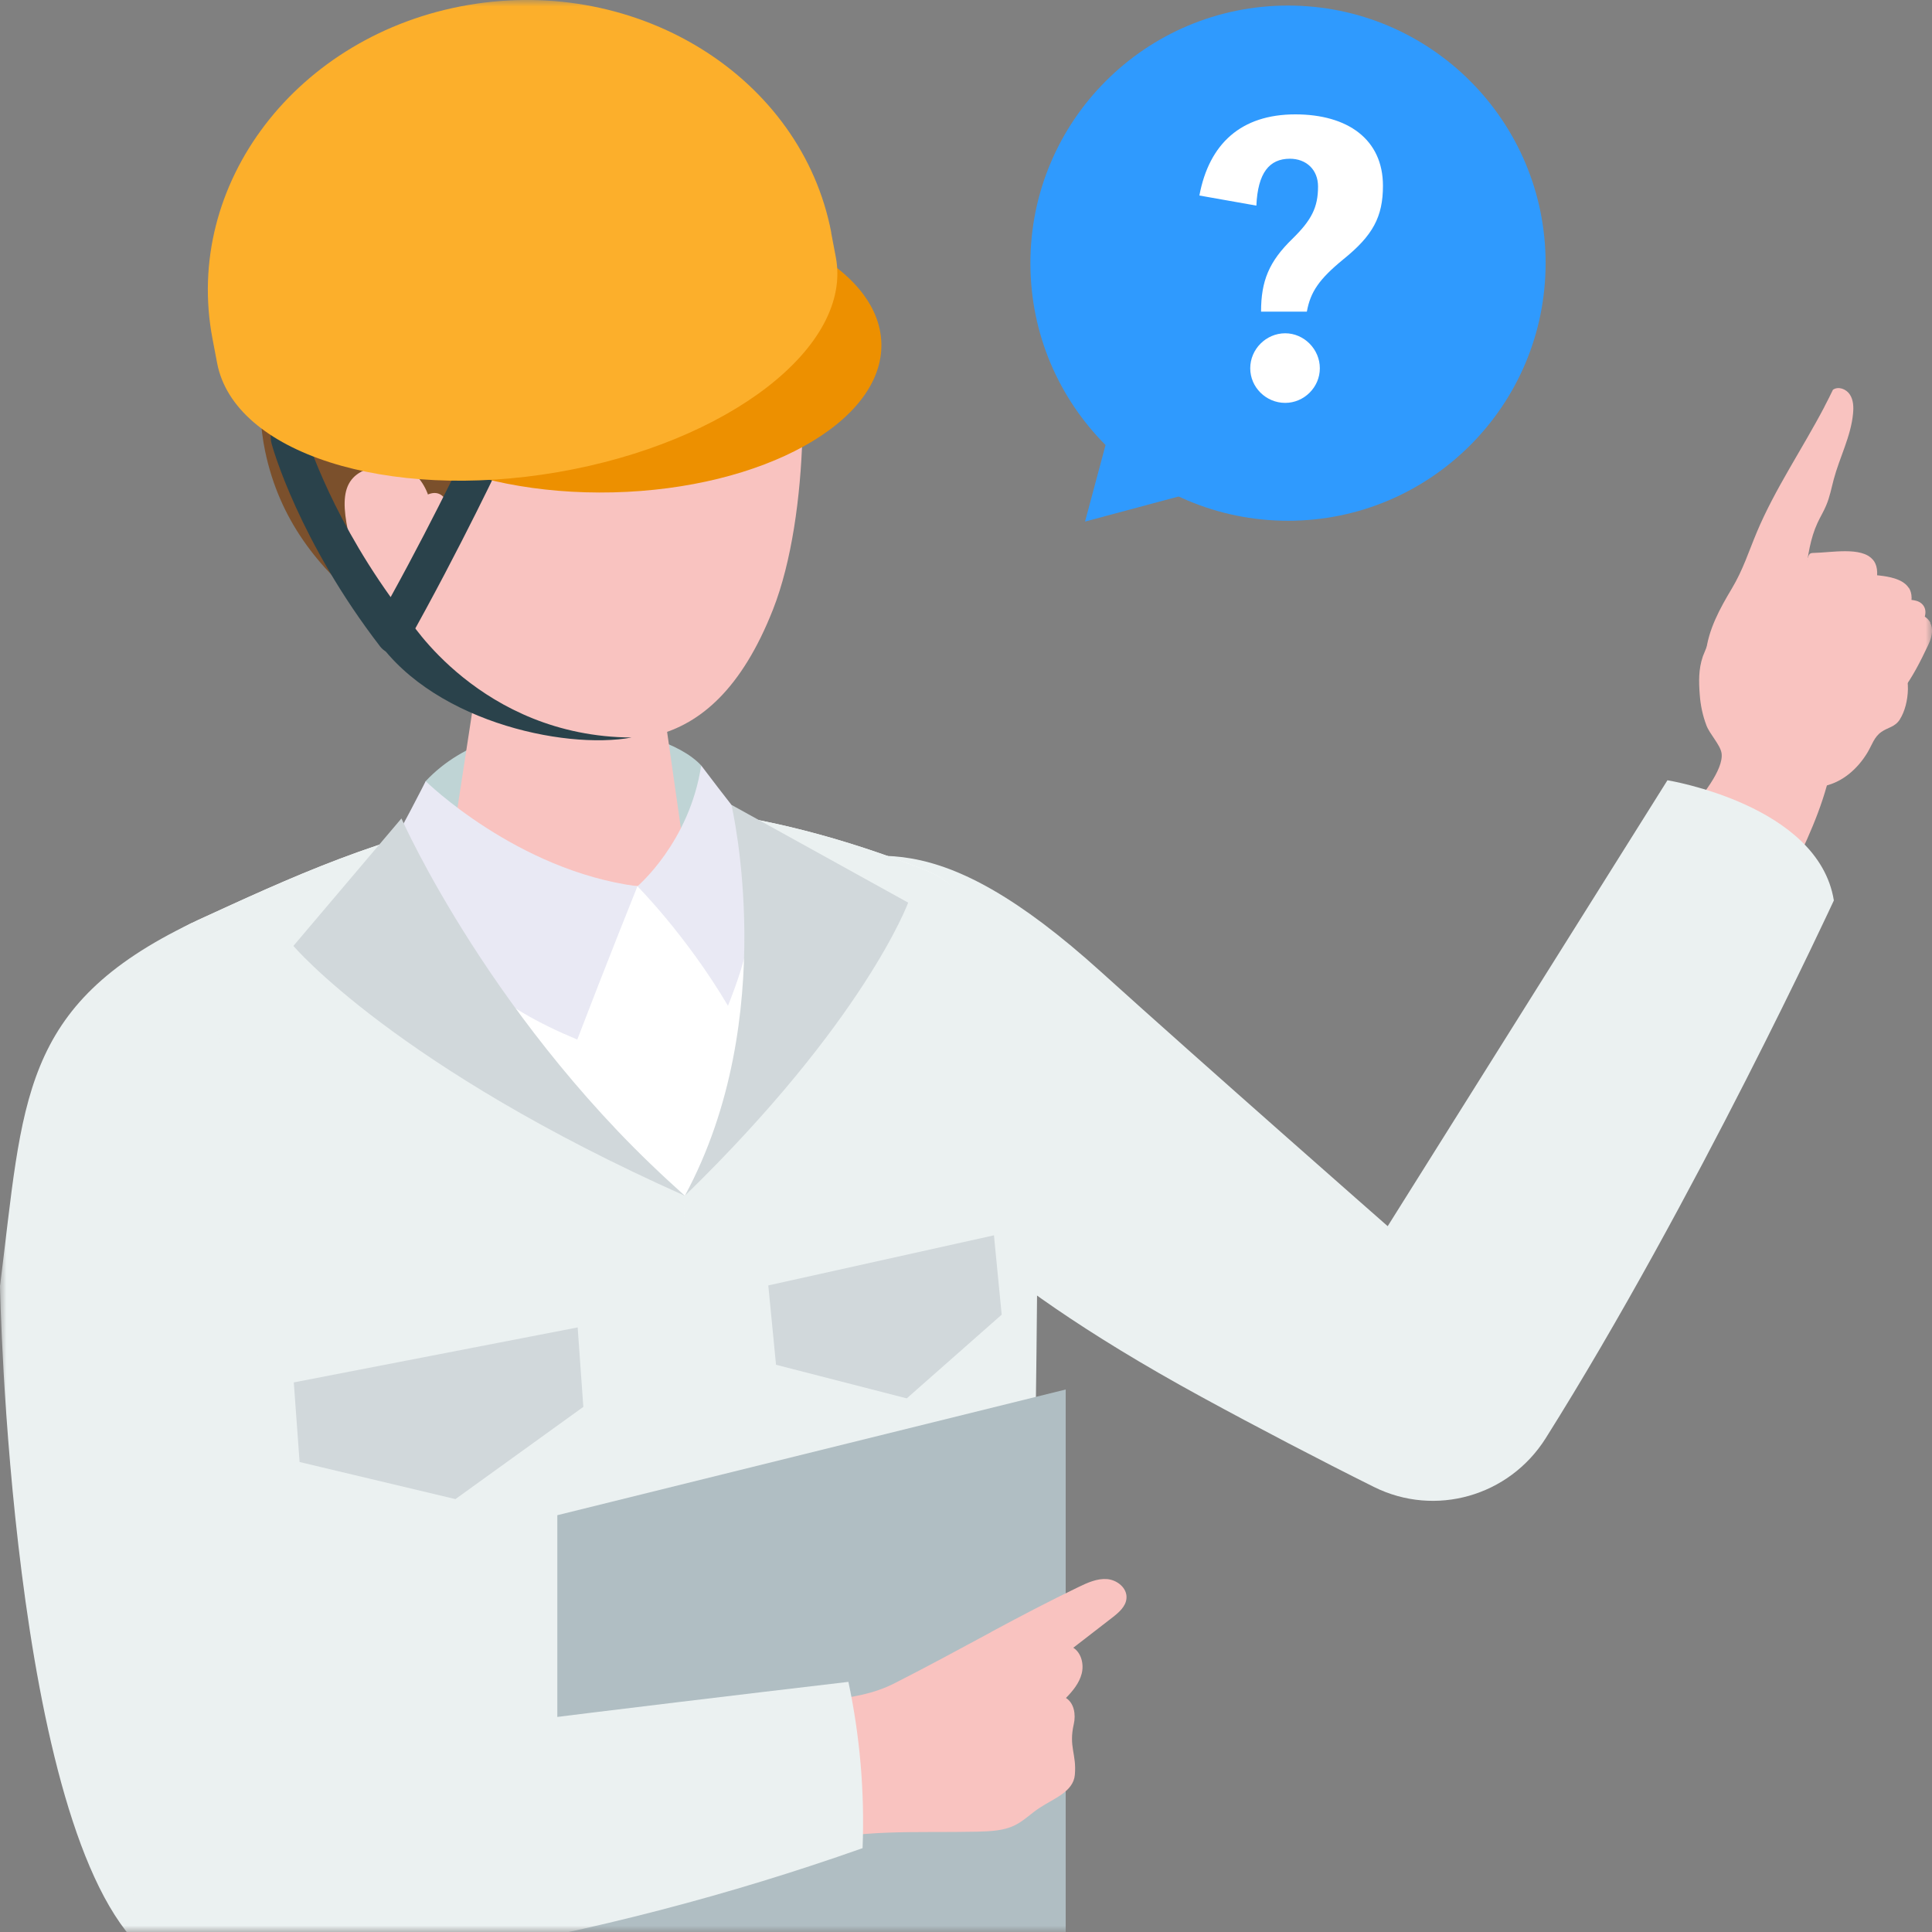
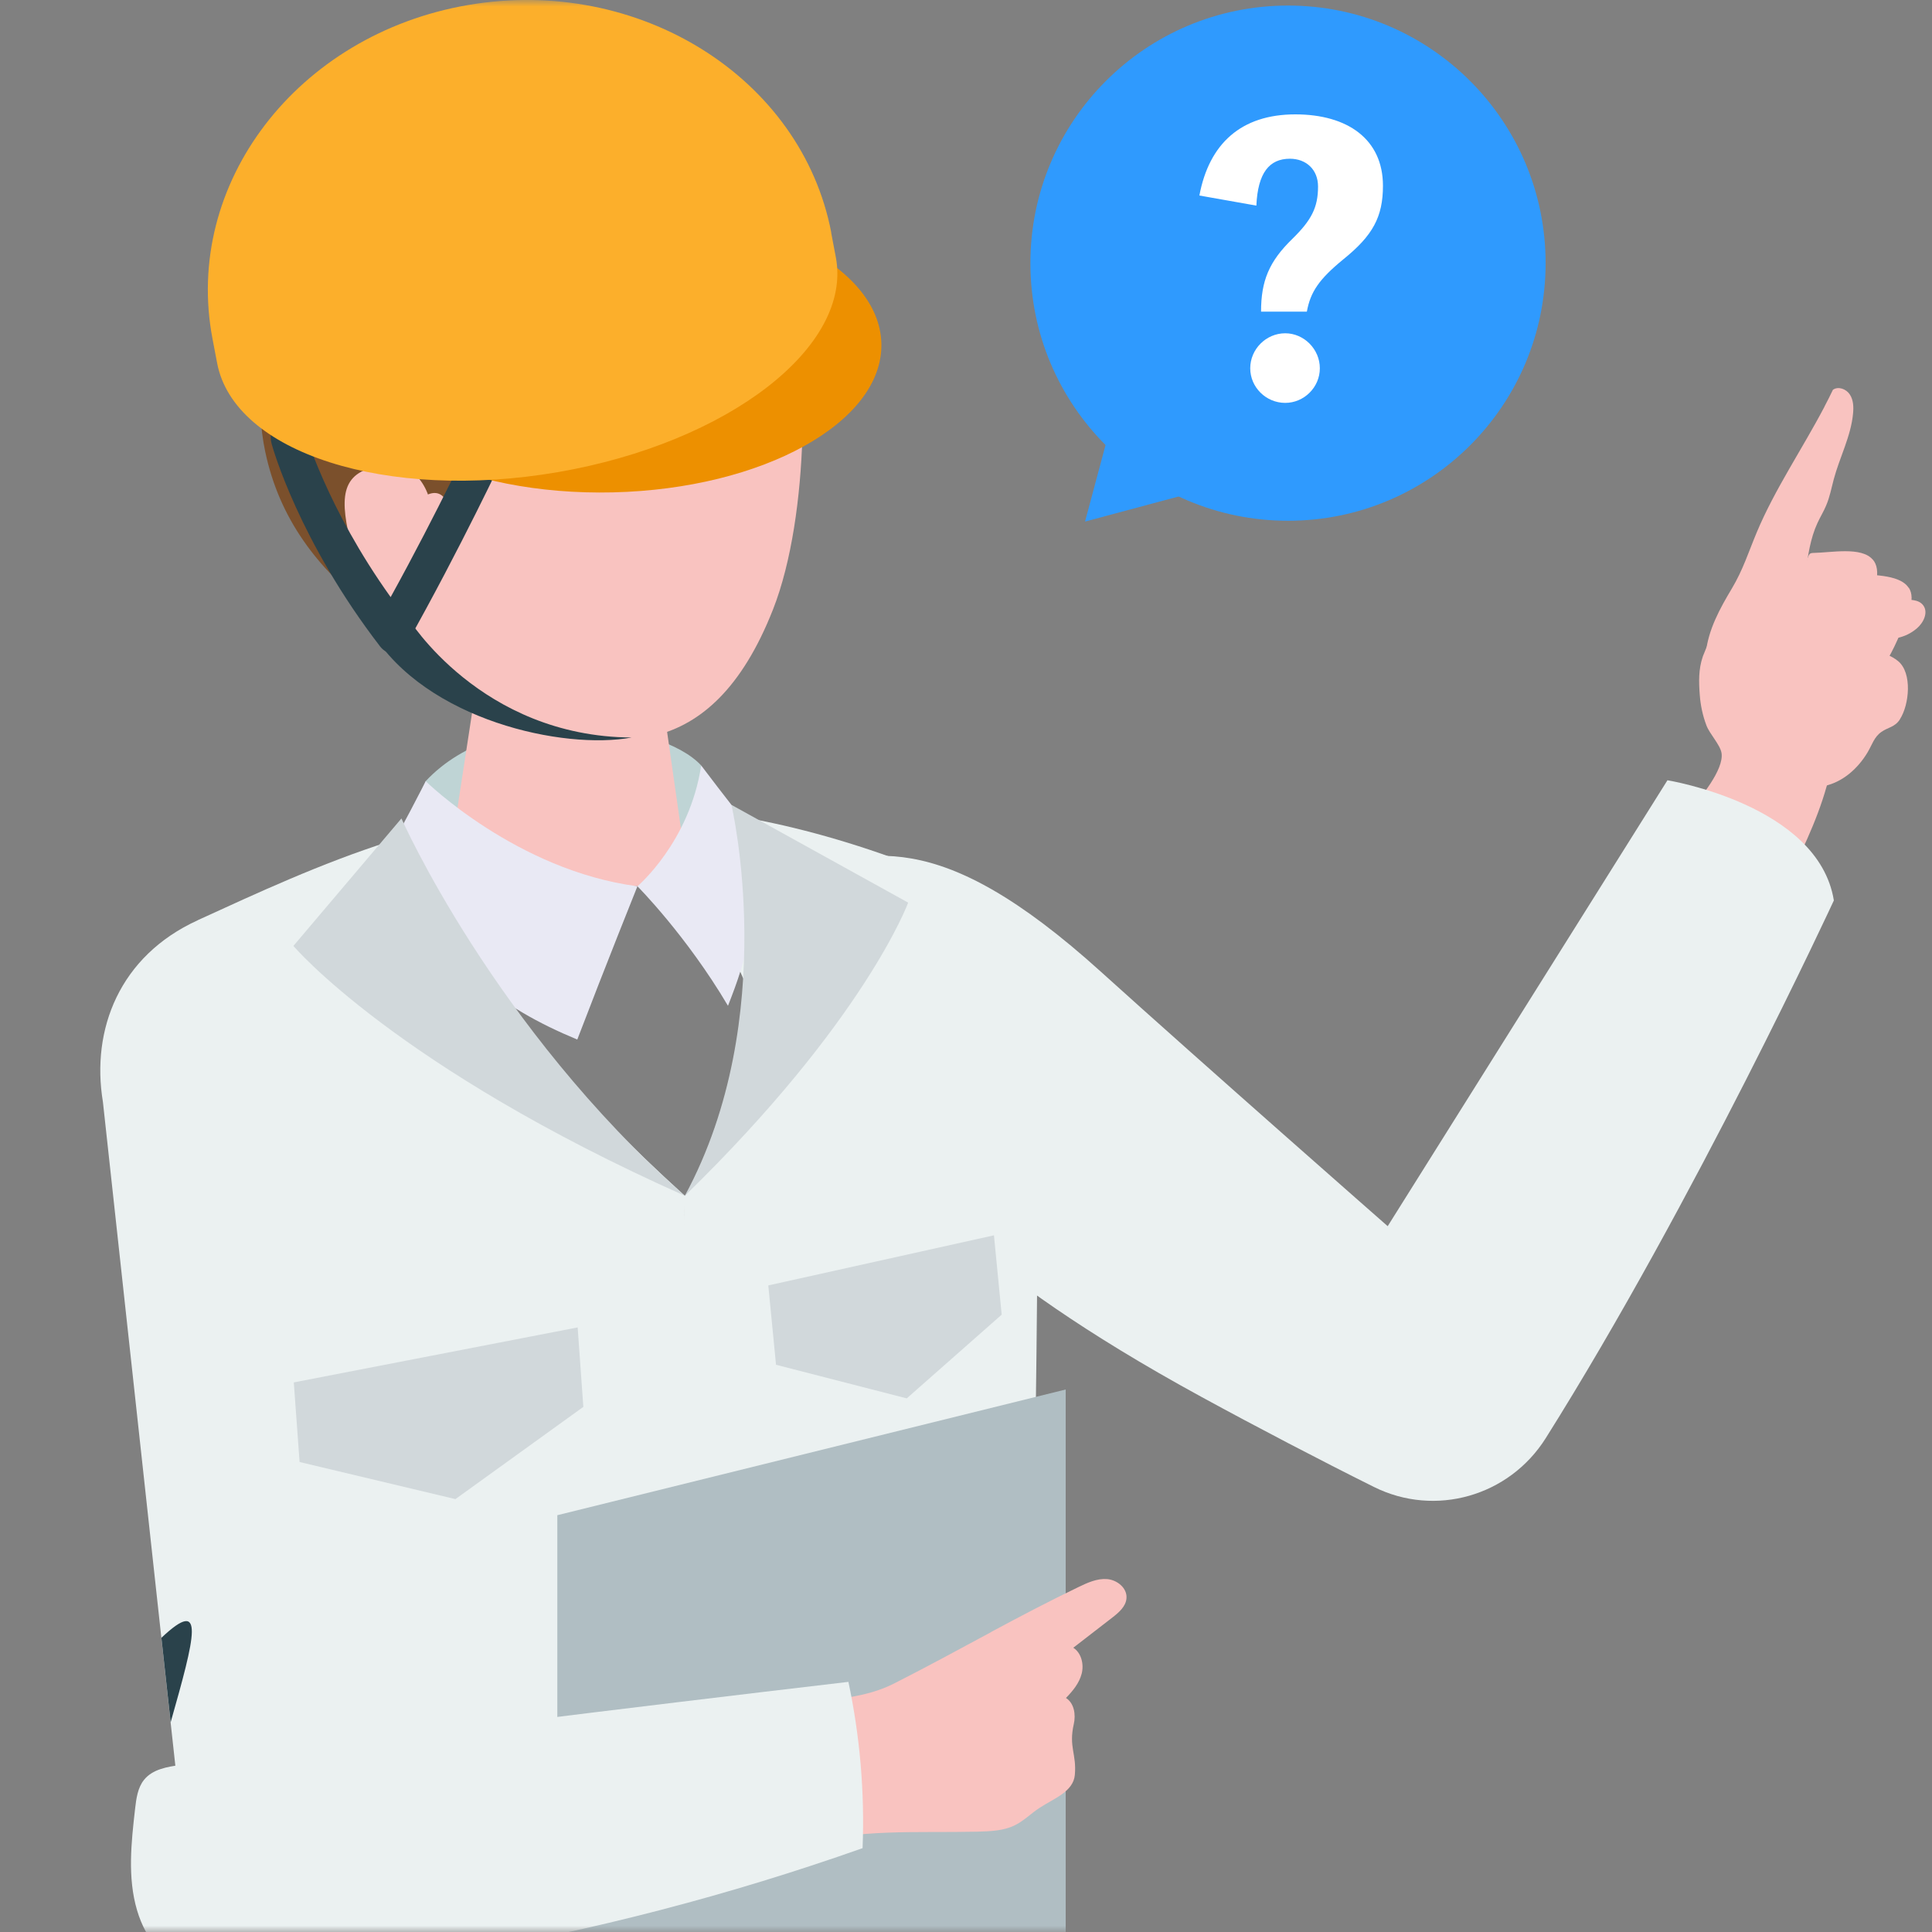
<svg xmlns="http://www.w3.org/2000/svg" width="150" height="150" viewBox="0 0 150 150" fill="none">
  <rect x="0" y="0" width="150" height="150" fill="#808080" stroke="none" />
  <g clip-path="url(#clip0_418_3)">
    <mask id="mask0_418_3" style="mask-type:luminance" maskUnits="userSpaceOnUse" x="0" y="0" width="150" height="150">
      <path d="M150 0H0V150H150V0Z" fill="white" />
    </mask>
    <g mask="url(#mask0_418_3)">
      <path d="M147.51 55.85C147.12 56.46 146.59 56.46 146.08 56.82C145.51 57.21 145.35 57.82 145 58.41C144.26 59.65 143.1 60.7 141.67 61.02C140.43 61.3 139.08 61.15 137.81 61.31C137.48 61.35 137.12 61.37 136.82 61.23C136.52 61.09 136.31 60.81 136.13 60.54C135.26 59.27 134.56 57.6 135.24 56.22C135.52 55.65 136.01 55.21 136.49 54.78C137.59 53.8 138.68 52.83 139.78 51.85C140.33 51.36 140.9 50.86 141.58 50.55C142.81 50 144.24 50.17 145.54 50.51C146.19 50.68 146.85 50.9 147.37 51.33C148.48 52.25 148.24 54.71 147.51 55.84V55.85Z" fill="#F9C3C0" />
      <path d="M141.65 31.57C141.88 31.13 142.1 30.7 142.31 30.26C142.73 29.97 143.34 30.2 143.62 30.63C143.9 31.05 143.92 31.6 143.87 32.11C143.71 33.86 142.82 35.53 142.37 37.22C142.19 37.9 142.06 38.6 141.78 39.25C141.59 39.71 141.32 40.14 141.11 40.6C140.55 41.81 140.36 43.16 140.19 44.49C140.21 44.33 141.67 45.74 141.72 46.31C141.78 46.96 141.72 48.36 141.08 48.65C138.38 49.89 135.96 51.41 132.86 51.17C132.72 51.16 132.56 51.13 132.48 51.02C132.42 50.93 132.43 50.81 132.44 50.7C132.63 48.88 133.53 47.25 134.45 45.71C135.33 44.24 135.75 42.87 136.39 41.34C137.79 37.99 139.94 34.84 141.65 31.58V31.57Z" fill="#F9C3C0" />
      <path d="M145.4 43.44C145.73 43.82 145.85 44.41 145.64 45.32C144.89 48.55 144.15 50.92 141.68 53.16C141.38 53.43 141.07 53.69 140.69 53.81C140.31 53.93 139.84 53.84 139.61 53.51C139.33 53.11 139.51 52.56 139.72 52.11C140.22 51.05 140.86 50.07 141.37 49.02C142.02 47.67 142.11 47.38 140.71 47.17C140.16 47.09 139.94 46.4 139.92 45.84C139.89 44.94 140.06 44.04 140.39 43.21C140.43 43.12 140.47 43.02 140.56 42.97C140.62 42.94 140.7 42.93 140.77 42.93C142.17 42.91 144.53 42.42 145.4 43.45V43.44Z" fill="#F9C3C0" />
      <path d="M148.2 45.63C148.47 46.05 148.51 46.65 148.19 47.52C147.03 50.62 145.98 52.88 143.24 54.76C142.91 54.99 142.56 55.21 142.17 55.27C141.78 55.33 141.33 55.18 141.14 54.83C140.92 54.39 141.16 53.87 141.43 53.46C142.06 52.48 142.83 51.59 143.47 50.61C144.29 49.36 144.42 49.08 143.06 48.69C142.53 48.53 142.4 47.83 142.45 47.27C142.53 46.38 142.82 45.5 143.26 44.72C143.31 44.63 143.37 44.54 143.46 44.51C143.53 44.49 143.6 44.49 143.67 44.51C145.06 44.68 147.46 44.51 148.19 45.64L148.2 45.63Z" fill="#F9C3C0" />
-       <path d="M149.86 48.36C150.07 48.76 150.07 49.31 149.71 50.07C148.43 52.78 147.31 54.74 144.69 56.24C144.38 56.42 144.04 56.59 143.69 56.62C143.33 56.64 142.93 56.48 142.8 56.14C142.63 55.73 142.89 55.28 143.16 54.92C143.81 54.08 144.57 53.34 145.22 52.5C146.05 51.43 146.19 51.19 144.99 50.73C144.52 50.55 144.46 49.9 144.55 49.4C144.69 48.6 145.02 47.83 145.48 47.16C145.53 47.09 145.59 47.01 145.68 46.98C145.74 46.96 145.81 46.98 145.87 46.98C147.11 47.24 149.3 47.27 149.88 48.35L149.86 48.36Z" fill="#F9C3C0" />
      <path d="M132.2 50.99C132.22 50.93 132.24 50.87 132.27 50.81C132.77 49.51 133.47 48.26 134.13 47.03C134.26 46.78 134.4 46.53 134.64 46.39C134.79 46.3 134.97 46.26 135.14 46.23C136.43 45.98 137.78 45.57 139.09 45.46C140.26 45.37 141.39 45.66 142.54 45.66C144.29 46.03 145.92 46.59 147.72 46.56C148.29 46.56 148.97 46.53 149.32 47C149.73 47.55 149.34 48.36 148.81 48.8C147.01 50.31 144.82 49.25 142.74 49.57C142.56 49.6 142.37 49.64 142.21 49.74C142.03 49.85 141.91 50.03 141.8 50.21C141.36 50.92 140.87 51.58 141.36 52.35C141.79 53.03 142.26 53.49 142.47 54.31C142.84 55.82 142.52 57.42 142.3 58.92C141.82 61.8 140.66 64.49 139.4 67.09C139.35 67.2 139.29 67.32 139.17 67.36C139.06 67.4 138.94 67.36 138.84 67.32C136.09 66.25 133.5 64.74 131.21 62.86C132 62 133.86 59.75 133.66 58.47C133.56 57.83 132.74 56.99 132.49 56.33C132.2 55.57 132.03 54.77 131.97 53.96C131.89 52.93 131.87 51.96 132.2 50.99Z" fill="#F9C3C0" />
      <path d="M142.38 69.91C142.38 69.91 131.61 93.21 120.01 111.66C117.17 116.17 111.43 117.81 106.68 115.45C102.52 113.38 97.54 110.78 93.29 108.46C74.66 98.3 70.96 91.88 70.96 91.88C70.96 91.88 63.72 85.8 58.83 78.01C55.19 72.22 56.58 68.76 60.71 67.79C67.43 66.2 72.6 63.8 85.5 75.47C93.49 82.69 107.74 95.2 107.74 95.2L129.46 60.58C129.46 60.58 141.18 62.47 142.38 69.91Z" fill="#EBF1F1" />
-       <path d="M12.79 183.6L15.1 150.69L7.99 85.54C7.06 79.92 9.28 74.21 15.35 71.44C29.28 65.06 45.6 57.15 71.93 67.59C75.54 69.02 76.88 73.41 78.13 77.11C79.62 81.54 80.35 86.31 80.18 91.01L79.89 99.08C79.76 114.48 79.63 129.87 79.5 145.27C79.42 155.03 78.94 164.66 78.25 174.39C77.95 178.67 78.16 185.29 78.16 185.29C78.16 185.29 70.24 192.43 46.76 192.3C21.19 192.16 12.79 183.6 12.79 183.6Z" fill="white" />
      <path d="M54.44 59.43C51.26 55.99 38.88 54.4 33.05 60.65C32.63 63.7 32.01 65.68 32.01 65.68L42.7 69.56L54.17 67.92C54.17 67.92 54.73 61.8 54.44 59.43Z" fill="#BFD4D5" />
      <path d="M43.93 48.97C39.33 48.97 36.88 51.59 36.88 53.85L34.55 69.03C34.76 71.66 44.24 68.8 49.49 68.8C54.74 68.8 53.75 71.65 53.54 69.03L51.27 53.16C51.08 50.85 48.53 48.97 43.93 48.97Z" fill="#F9C3C0" />
      <path d="M42.04 11.94C28.94 12.04 25.33 21.98 25.33 34.04C25.33 49.75 35.55 54.58 40.8 56.13C47.2 58.02 55.15 59.69 60.02 47.31C62.91 39.95 62.81 27.15 61.21 22.19C59.81 17.87 55.15 11.83 42.05 11.93L42.04 11.94Z" fill="#F9C3C0" />
      <path d="M51.74 22.87C52.08 21.83 50.75 21.01 49.67 20.94C44.85 20.65 44.31 25.24 41.32 27.84C39.83 29.14 38.11 30.31 37.24 32.09C36.19 34.24 35.01 36.76 34.87 39.35C33.25 34.81 27.12 46.05 28.69 47.32C24.63 44.06 21.7 40.32 20.59 35.06C20.2 33.21 20.15 31.31 20.1 29.43C19.96 23.94 19.18 16.83 24.82 13.63C25.74 13.11 27.27 13.23 27.92 12.43C28.59 11.61 27.74 9.96 28.71 8.9C29.65 7.87 31.04 7.4 32.38 7.07C37.6 5.79 42.93 5.09 48.14 6.76C51.58 7.86 54.77 9.63 57.88 11.47C58.8 12.01 59.72 12.57 60.5 13.3C62.88 15.52 63.64 19.1 64.16 22.2C64.77 25.87 64.93 28.41 63.35 31.84C63.2 32.17 62.79 32.46 62.48 32.26C62.25 32.1 62.24 31.76 62.27 31.48C62.33 30.94 62.42 30.32 62.08 29.89C61.96 29.74 61.79 29.63 61.63 29.52C61.16 29.21 60.7 28.9 60.23 28.59C59.38 28.02 59.26 26.65 58.82 25.75C58.32 24.74 57.68 23.79 56.8 23.09C55.36 21.95 53.11 21.66 51.74 22.88V22.87Z" fill="#7B502C" />
      <path d="M33.6 40.06C33.6 40.06 33.37 35.58 29.56 36.16C26.31 36.66 26.38 38.79 27.32 42.53C28.26 46.27 30.52 48.04 32.81 47.94C35.1 47.84 33.59 40.05 33.59 40.05L33.6 40.06Z" fill="#F9C3C0" />
      <path d="M49.98 191.99L53.16 92.84C53.16 92.84 62.49 83.86 58.34 65.36C58.25 64.94 58.17 64.53 58.07 64.11C58.04 63.91 58.03 63.71 58.02 63.5C58.17 63.53 58.31 63.56 58.46 63.59C62.65 64.39 67.12 65.68 71.93 67.59C75.54 69.02 77.34 73.45 78.58 77.15C80.07 81.58 81.02 86.43 80.85 91.13L80.53 99.27C80.4 114.67 80.06 130.16 79.93 145.56C79.85 155.32 79.23 164.77 78.55 174.51C78.25 178.79 78.16 186.02 78.16 186.02C78.16 186.02 70.98 192.48 50.06 193L49.98 191.99Z" fill="#EBF1F1" />
      <path d="M15.36 71.44C19.98 69.33 24.86 67.05 30.27 65.32L30.32 65.18L30.37 65.29C30.37 65.29 35.39 76.7 53.17 92.84C52.89 111.49 52.11 192.95 52.11 192.95C50.67 193.23 48.55 193.68 46.77 193.67C42.23 193.65 38.24 193.35 34.73 192.89C27.57 191.8 19.59 190.45 12.8 184.97C12.79 184.64 12.8 184.17 12.8 183.61C12.96 177.17 14.58 156.84 15.06 151.29L15.1 150.69L14.59 146.02L12.12 123.42L7.99 85.55C7.06 79.93 9.28 74.22 15.35 71.45L15.36 71.44Z" fill="#EBF1F1" />
-       <path d="M12.54 127.15C12.54 127.15 14.62 117.87 18.04 104.07C15.98 123.91 15.14 127.04 13.25 133.72L12.53 127.15H12.54Z" fill="#2A424B" />
+       <path d="M12.54 127.15C15.98 123.91 15.14 127.04 13.25 133.72L12.53 127.15H12.54Z" fill="#2A424B" />
      <path d="M49.49 68.81C49.49 68.81 53.54 65.39 54.44 59.43C54.44 59.43 56.77 62.52 58.08 64.11C59.07 71.01 57.97 74.4 56.52 78.09C53.28 72.61 49.49 68.81 49.49 68.81Z" fill="#E9E9F4" />
-       <path d="M23.49 144.52L20.02 121.08C21.42 93.09 14.89 71.66 14.89 71.66C1.51 78.09 1.82 85.46 0 99.85C0 99.85 0.78 142.09 11.17 151.44C20.24 160.85 23.49 144.52 23.49 144.52Z" fill="#EBF1F1" />
      <path d="M82.74 161.26L43.27 171.01V117.64L82.74 107.88V161.26Z" fill="#B0BEC3" />
      <path d="M76.96 126.7C79.18 125.51 81.42 124.33 83.73 123.22C84.43 122.88 85.18 122.54 85.95 122.6C86.73 122.66 87.52 123.29 87.46 124.08C87.42 124.72 86.87 125.19 86.37 125.58C85.36 126.36 84.34 127.15 83.33 127.93C83.96 128.33 84.17 129.22 83.98 129.95C83.79 130.68 83.29 131.29 82.76 131.83C83.39 132.22 83.54 133.11 83.37 133.85C82.96 135.65 83.6 136.18 83.45 137.81C83.33 139.11 81.81 139.64 80.73 140.35C80.06 140.78 79.5 141.37 78.78 141.72C77.9 142.15 76.88 142.18 75.9 142.21C71.04 142.32 66.73 141.95 61.99 143.28C61.21 140.46 60 135.6 58.95 132.87C62.48 131.76 66.15 132.37 69.45 130.69C71.99 129.4 74.47 128.05 76.96 126.71V126.7Z" fill="#F9C3C0" />
      <path d="M66.97 143.49C67.14 139.16 66.77 134.82 65.87 130.58C48.58 132.61 31.3 134.75 14.03 137.03C12.99 137.17 11.84 137.36 11.18 138.19C10.69 138.8 10.58 139.64 10.49 140.42C10.19 143.05 9.89 145.77 10.64 148.31C13.49 157.94 28.39 152.91 35.19 151.75C45.99 149.91 56.64 147.14 66.97 143.49Z" fill="#EBF1F1" />
      <path d="M49.49 68.81C49.49 68.81 47 75.01 44.82 80.71C38.75 78.19 34.61 74.99 29.59 66.99C31.04 64.66 33.05 60.65 33.05 60.65C33.05 60.65 40.11 67.58 49.49 68.81Z" fill="#E9E9F4" />
      <path d="M23.26 113.51L35.36 116.39L45.29 109.23L44.85 103.06L22.81 107.33L23.26 113.51Z" fill="#D1D8DB" />
      <path d="M59.65 99.8L60.25 105.96L70.4 108.57L77.77 102.07L77.17 95.91L59.65 99.8Z" fill="#D1D8DB" />
      <path d="M30.98 50.6C30.86 50.66 30.73 50.7 30.59 50.71C30.19 50.75 29.8 50.56 29.52 50.2C23.21 42.01 21.17 34.77 21.09 34.46C20.85 33.58 21.23 32.62 21.92 32.33C22.62 32.03 23.38 32.5 23.62 33.37C23.65 33.46 25.35 39.4 30.33 46.36C34.03 39.65 36.89 33.53 36.92 33.46C37.29 32.66 38.12 32.39 38.75 32.86C39.39 33.33 39.61 34.36 39.23 35.16C39.2 35.23 35.77 42.54 31.57 50C31.42 50.27 31.2 50.48 30.96 50.59L30.98 50.6Z" fill="#2A424B" />
      <path d="M47.6 38.227C59.25 37.949 68.576 32.773 68.43 26.666C68.284 20.559 58.721 15.835 47.072 16.114C35.422 16.392 26.096 21.569 26.242 27.675C26.388 33.782 35.951 38.506 47.6 38.227Z" fill="#ED9000" />
      <path d="M64.54 18.06C62.23 6.02 49.61 -1.89 36.34 0.39C23.07 2.67 14.2 14.27 16.5 26.31C16.53 26.44 16.86 28.2 16.86 28.2C18.19 35.15 30.02 38.94 43.29 36.66C56.55 34.38 66.23 26.9 64.89 19.95C64.89 19.95 64.55 18.19 64.53 18.06H64.54Z" fill="#FCAF2B" />
      <path d="M31.69 48C31.69 48 37.31 57.19 49.04 57.26C43.77 58.24 33.08 55.93 28.85 49.06L31.69 48.01V48Z" fill="#2A424B" />
      <path d="M56.79 62.5C56.79 62.5 60.67 78.98 53.17 92.84C67.15 79.24 70.51 70.08 70.51 70.08L56.79 62.49V62.5Z" fill="#D1D8DB" />
      <path d="M31.17 63.55C31.17 63.55 38.29 79.68 53.17 92.84C30.72 82.83 22.78 73.44 22.78 73.44L31.17 63.54V63.55Z" fill="#D1D8DB" />
    </g>
  </g>
  <ellipse cx="100" cy="20.432" rx="20" ry="20" fill="#2F9AFE" />
  <path d="M84.243 40.493L94.281 37.804L86.932 30.455L84.243 40.493Z" fill="#2F9AFE" />
  <path d="M97.544 15.964L93.12 15.18C93.876 11.148 96.368 8.88 100.568 8.88C104.628 8.88 107.372 10.812 107.372 14.424C107.372 16.832 106.588 18.288 104.292 20.136C102.416 21.676 101.744 22.656 101.464 24.196H97.908C97.908 21.816 98.524 20.304 100.344 18.54C101.828 17.084 102.332 16.104 102.332 14.48C102.332 13.164 101.408 12.324 100.148 12.324C98.552 12.324 97.656 13.416 97.544 15.964ZM99.784 25.876C101.24 25.876 102.472 27.108 102.472 28.592C102.472 30.076 101.24 31.28 99.784 31.28C98.3 31.28 97.068 30.076 97.068 28.592C97.068 27.108 98.3 25.876 99.784 25.876Z" fill="white" />
  <defs>
    <clipPath id="clip0_418_3">
      <rect width="150" height="150" fill="white" />
    </clipPath>
  </defs>
</svg>